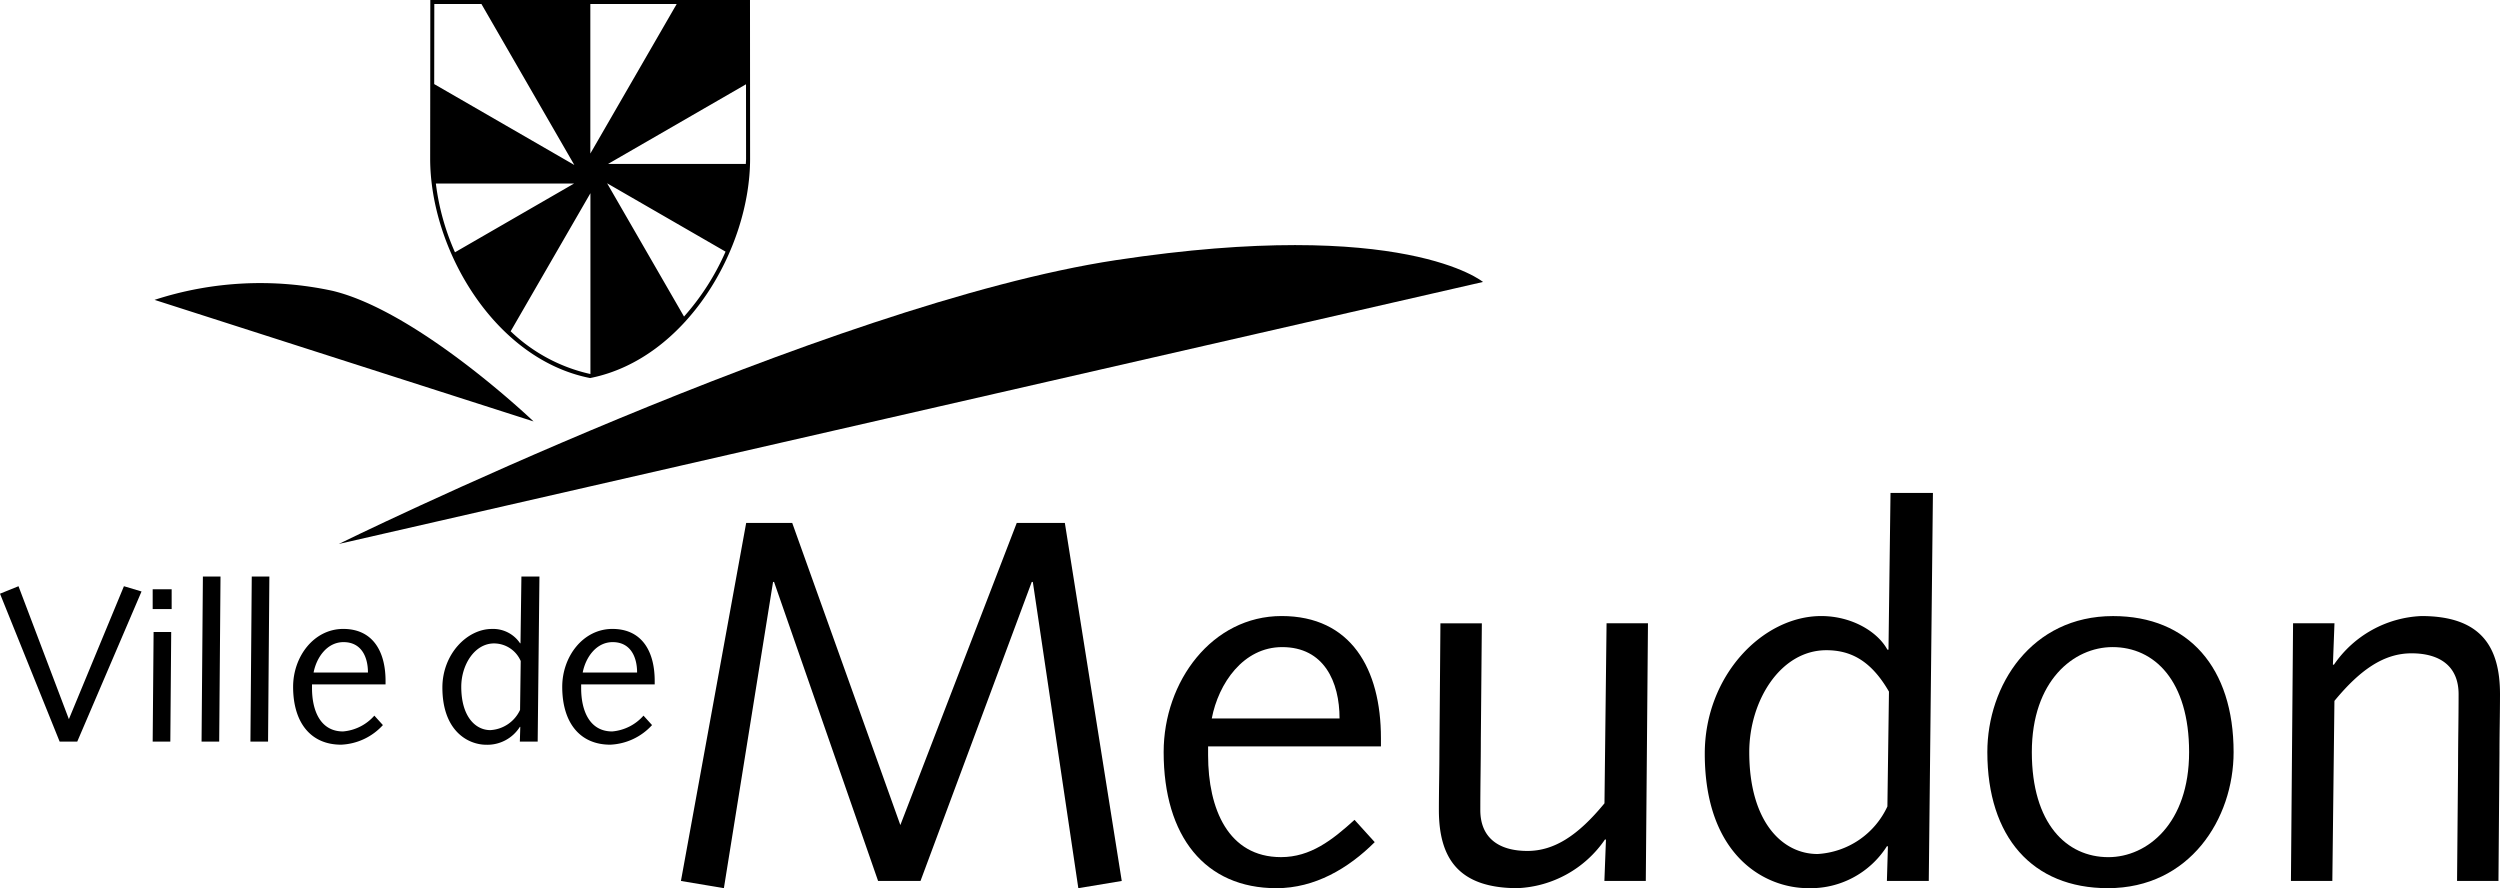
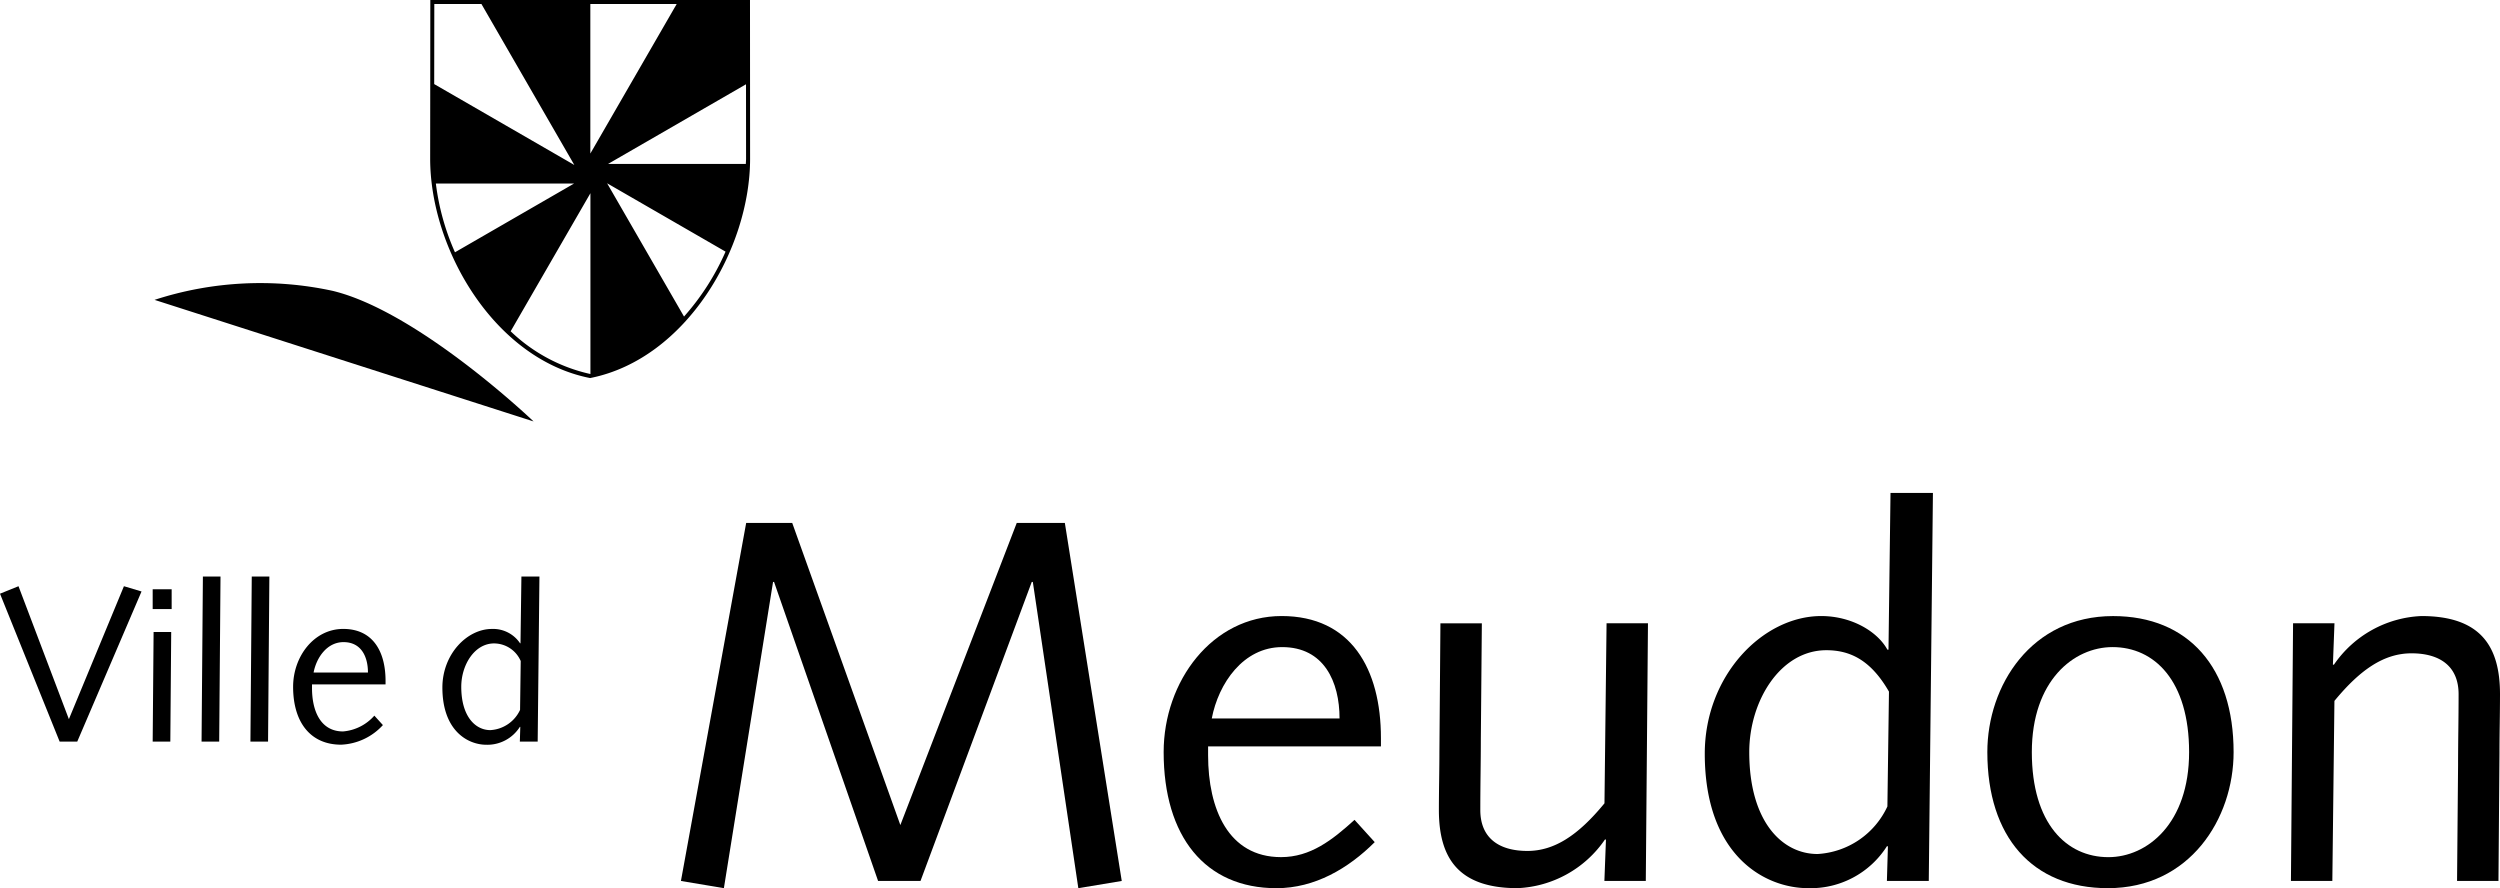
<svg xmlns="http://www.w3.org/2000/svg" width="247.542" height="87.947" viewBox="0 0 247.542 87.947">
  <g id="logo-nomduclient-footer" transform="translate(18945.949 -21763.741)">
    <path id="path108" d="M226.646-120.421h4.56l10.706 29.914 11.524-29.914h4.764l5.634 35.448-4.3.715-4.505-30.322h-.107l-11.015 29.607h-4.2l-10.3-29.607h-.1l-4.868 30.322-4.253-.715Z" transform="translate(-19098.711 21935.943)" />
    <path id="path120" d="M377.475-80.86c.666-3.48 3.124-7.067 6.97-7.067 4.146 0 5.683 3.432 5.683 7.067h-12.653Zm16.751 2.769v-.822c0-6.863-2.969-12.09-9.836-12.09s-11.679 6.456-11.679 13.474c0 8.351 4.1 13.474 11.168 13.474 3.791 0 7.119-1.95 9.732-4.56l-2-2.206c-2.206 2-4.357 3.69-7.277 3.69-5.223 0-7.222-4.764-7.222-10.091v-.87h17.11Z" transform="translate(-19203.439 21915.742)" />
    <path id="path124" d="M459.835-88.709h4.1l-.1 11.475c0 2.251-.052 4.509-.052 7.015 0 2.769 1.844 4.049 4.664 4.049 2.662 0 5.02-1.536 7.63-4.716l.207-17.824h4.1l-.215 25.51h-4.1l.155-4.1h-.1a11.066 11.066 0 0 1-8.655 4.816c-5.893 0-7.788-3.021-7.788-7.737 0-1.944.052-3.894.052-5.838l.1-12.653Z" transform="translate(-19263.156 21914.168)" />
    <path id="path128" d="M561.787-98.862a8.137 8.137 0 0 1-6.915 4.709c-3.483 0-6.763-3.173-6.763-10.088 0-5.071 3.076-10.091 7.633-10.091 2.461 0 4.457 1.074 6.2 4.1Zm.1-15.522h-.1c-.974-1.792-3.535-3.331-6.556-3.331-5.789 0-11.527 5.893-11.527 13.626 0 10.043 5.893 13.319 10.246 13.319a8.955 8.955 0 0 0 7.788-4.15h.1l-.1 3.435h4.146l.411-38.421h-4.2l-.2 15.522Z" transform="translate(-19320.852 21942.455)" />
    <path id="path132" d="M637.4-77.522c0-7.07 4.146-10.4 7.992-10.4 4.146 0 7.581 3.328 7.581 10.4s-4.15 10.4-7.992 10.4c-4.15 0-7.581-3.328-7.581-10.4m-4.405 0c0 8.4 4.457 13.471 11.935 13.471 8.1 0 12.449-6.863 12.449-13.471 0-8.351-4.457-13.471-11.938-13.471-8.092 0-12.446 6.863-12.446 13.471" transform="translate(-19382.164 21915.736)" />
    <path id="path136" d="M729.156-90.283h4.1l-.155 4.1h.1A11.075 11.075 0 0 1 741.858-91c5.893 0 7.788 3.024 7.788 7.737 0 1.947-.052 3.894-.052 5.838l-.1 12.653h-4.1l.1-11.472c0-2.254.052-4.509.052-7.019 0-2.765-1.847-4.046-4.661-4.046-2.665 0-5.02 1.536-7.633 4.712l-.207 17.824h-4.1Z" transform="translate(-19448.053 21915.74)" />
    <path id="path140" d="m0-1.623 1.831-.741L6.821 10.8l5.45-13.164 1.743.521-6.365 14.865H5.906Z" transform="translate(-18945.949 21824.15)" />
    <path id="path142" d="M53.247-97.5h1.879v-1.96h-1.879Zm.091 2.267-.091 10.851h1.747l.087-10.851Z" transform="translate(-18984.078 21921.551)" />
    <path id="path146" d="m-.291 0-.132 16.343h1.746L1.453 0Z" transform="translate(-18925.568 21820.828)" />
    <path id="path150" d="m-.291 0-.132 16.343h1.746L1.453 0Z" transform="translate(-18920.73 21820.828)" />
    <path id="path162" d="M99.655-82.615c.285-1.481 1.329-3.008 2.963-3.008 1.766 0 2.419 1.459 2.419 3.008Zm7.125 1.177v-.349c0-2.921-1.265-5.143-4.185-5.143s-4.968 2.746-4.968 5.731c0 3.551 1.747 5.731 4.751 5.731a5.933 5.933 0 0 0 4.14-1.941l-.847-.935a4.64 4.64 0 0 1-3.1 1.565c-2.222 0-3.073-2.025-3.073-4.292v-.369h7.277Z" transform="translate(-19014.553 21912.945)" />
    <path id="path166" d="M152.482-90.281a3.459 3.459 0 0 1-2.943 2c-1.481 0-2.879-1.349-2.879-4.292 0-2.157 1.31-4.292 3.251-4.292a2.888 2.888 0 0 1 2.636 1.743l-.065 4.839Zm.042-6.6h-.042a3.209 3.209 0 0 0-2.791-1.417c-2.461 0-4.9 2.5-4.9 5.8 0 4.273 2.507 5.667 4.36 5.667a3.805 3.805 0 0 0 3.309-1.769h.045l-.045 1.459h1.766l.175-16.346h-1.785l-.091 6.6Z" transform="translate(-19046.936 21924.316)" />
-     <path id="path170" d="M184.692-82.615c.285-1.481 1.329-3.008 2.966-3.008 1.766 0 2.419 1.459 2.419 3.008h-5.385Zm7.128 1.177v-.349c0-2.921-1.265-5.143-4.185-5.143s-4.971 2.746-4.971 5.731c0 3.551 1.747 5.731 4.754 5.731a5.94 5.94 0 0 0 4.14-1.941l-.847-.935a4.654 4.654 0 0 1-3.1 1.565c-2.222 0-3.073-2.025-3.073-4.292v-.369h7.281Z" transform="translate(-19072.943 21912.945)" />
-     <path id="path104" d="M0-64.848S48.431-88.63 76.971-92.955s36.329 2.164 36.329 2.164Z" transform="translate(-18912.406 21882.451)" />
    <path id="path174" d="M53.833 95.38a33.8 33.8 0 0 1 17.637-.893c8.526 2.06 19.894 12.931 19.894 12.931Z" transform="translate(-18984.48 21698.053)" />
    <path id="path178" d="M172.2 4.331h-31.252l-.016 15.709c0 8.943 6.333 19.8 15.758 21.709l.081.016.078-.016c9.428-1.911 15.761-12.766 15.761-21.709l-.01-15.709h-.4Zm-6.857.395-8.552 14.81V4.726Zm-6.8 15.839 13.662-7.889.006 7.365c0 .175-.019.349-.023.524h-13.642Zm7.526 15.114-7.617-13.2 11.728 6.769a24.343 24.343 0 0 1-4.111 6.427M148.9 37.137l7.9-13.675v17.893a.08.08 0 0 0-.023.006 16.589 16.589 0 0 1-7.872-4.224m-7.562-32.411h4.664l9.2 15.942-13.875-8.011.01-7.931Zm2.044 24.587a24.028 24.028 0 0 1-1.892-6.812h13.691l-11.8 6.812Z" transform="translate(-19044.287 21759.41)" />
  </g>
</svg>